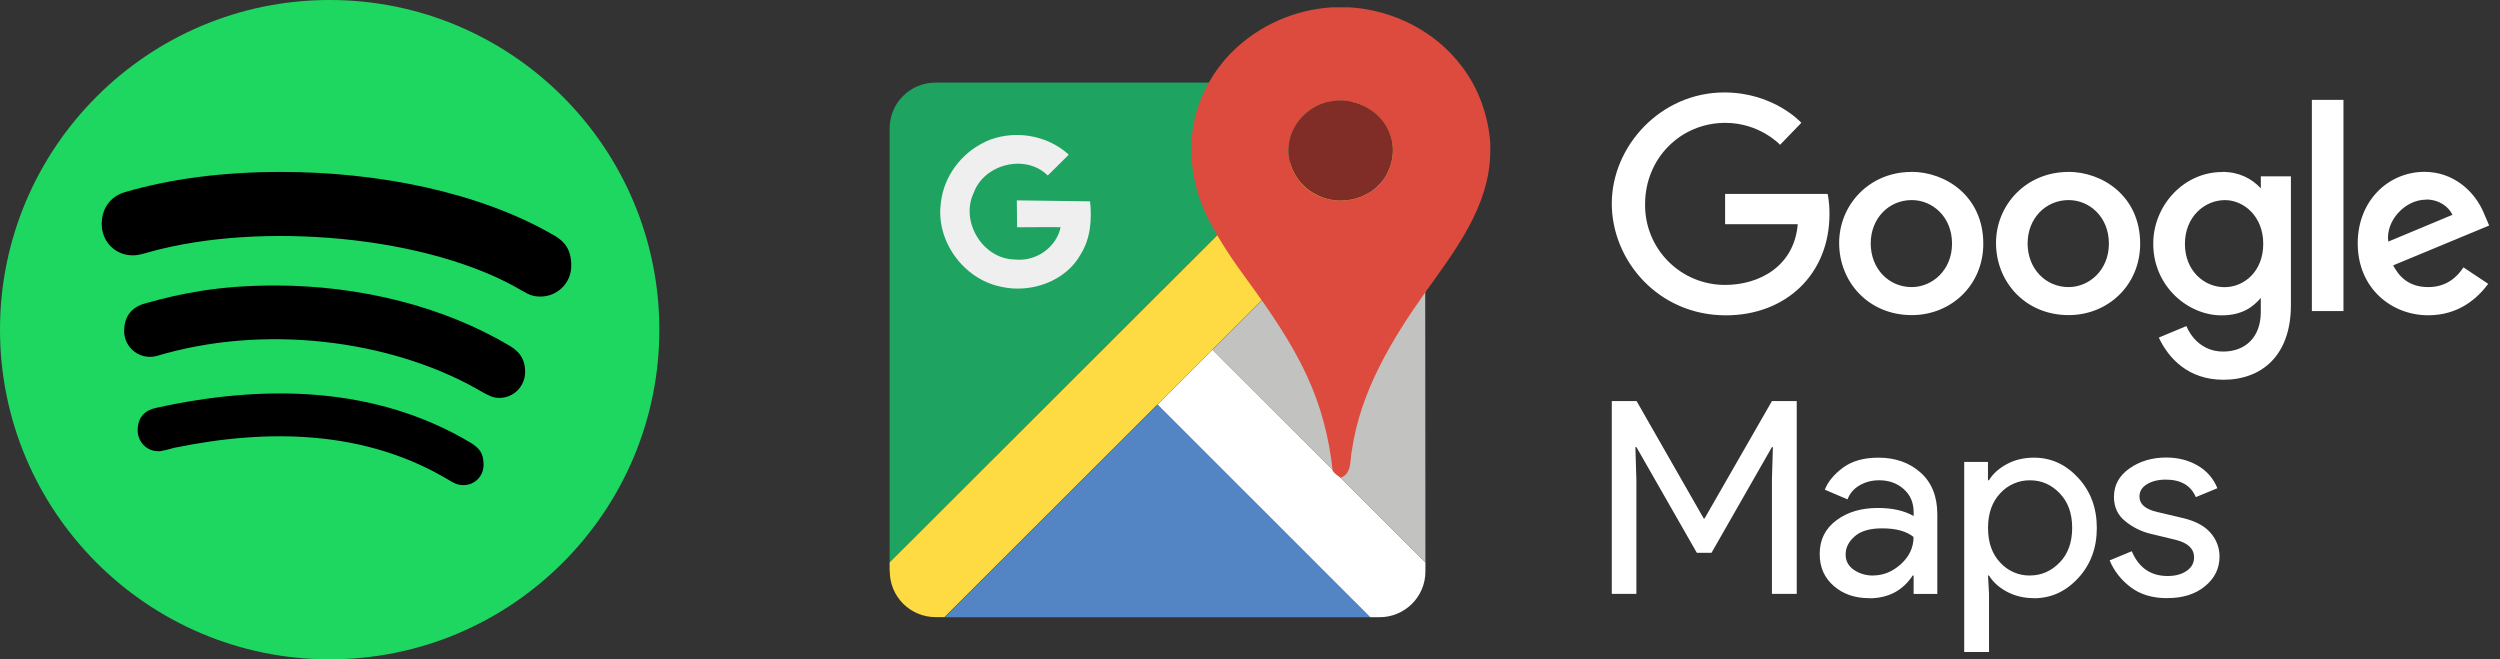
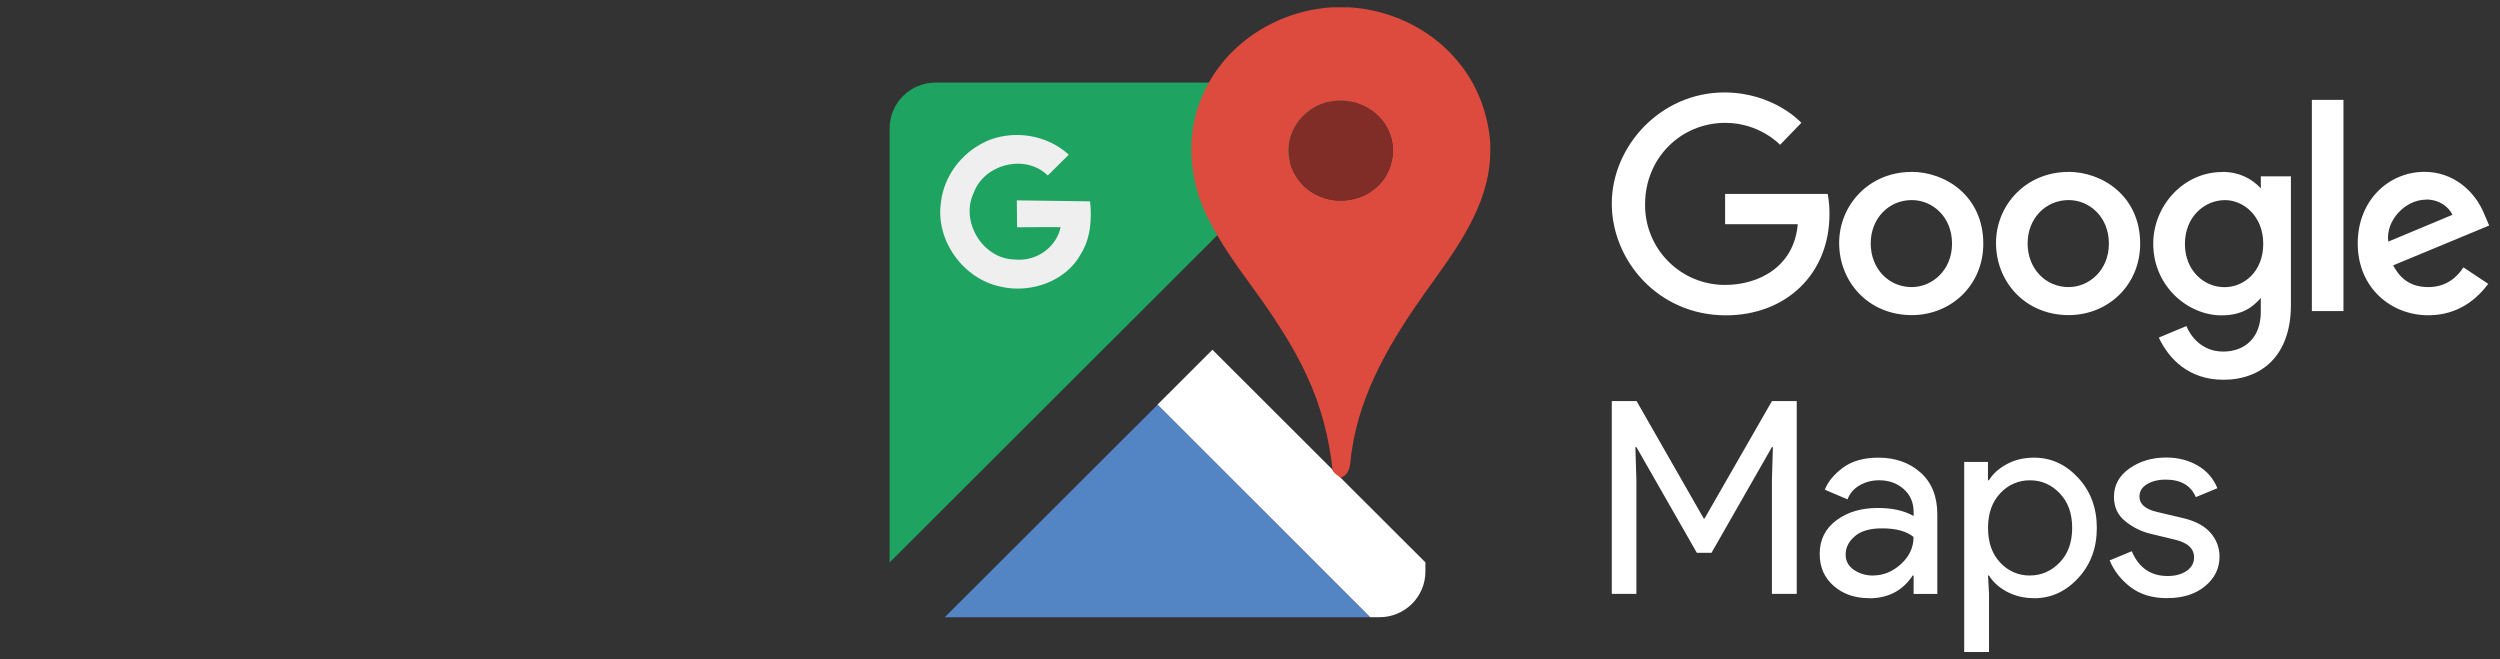
<svg xmlns="http://www.w3.org/2000/svg" fill="none" height="100%" overflow="visible" preserveAspectRatio="none" style="display: block;" viewBox="0 0 91 24" width="100%">
  <rect x="0" y="0" width="91" height="24" fill="#333333" stroke="none" />
  <g id="gap">
    <g clip-path="url(#clip0_0_683)" id="spotify logo">
      <path d="M12 0C5.377 0 0 5.377 0 12C0 18.623 5.377 24 12 24C18.623 24 24 18.623 24 12C24 5.377 18.623 0 12 0Z" fill="#1ED760" id="Vector" />
      <path d="M19.673 10.795C19.42 10.795 19.266 10.734 19.05 10.608C15.605 8.55 9.445 8.058 5.456 9.169C5.283 9.216 5.062 9.295 4.833 9.295C4.195 9.295 3.703 8.798 3.703 8.152C3.703 7.495 4.111 7.12 4.547 6.994C6.248 6.497 8.156 6.258 10.233 6.258C13.767 6.258 17.466 6.994 20.17 8.569C20.55 8.784 20.794 9.084 20.794 9.661C20.798 10.327 20.264 10.795 19.673 10.795ZM18.173 14.484C17.92 14.484 17.752 14.372 17.578 14.283C14.555 12.492 10.045 11.77 6.033 12.863C5.798 12.923 5.677 12.989 5.456 12.989C4.941 12.989 4.519 12.567 4.519 12.052C4.519 11.536 4.772 11.189 5.269 11.048C6.614 10.669 7.987 10.392 10.003 10.392C13.144 10.392 16.177 11.17 18.567 12.595C18.961 12.83 19.116 13.13 19.116 13.547C19.106 14.062 18.703 14.484 18.173 14.484ZM16.87 17.658C16.669 17.658 16.542 17.597 16.355 17.484C13.336 15.666 9.82 15.586 6.352 16.298C6.164 16.345 5.916 16.425 5.775 16.425C5.306 16.425 5.011 16.055 5.011 15.661C5.011 15.164 5.306 14.925 5.667 14.85C9.628 13.973 13.678 14.053 17.133 16.116C17.428 16.303 17.602 16.472 17.602 16.913C17.602 17.353 17.264 17.658 16.87 17.658Z" fill="black" id="Vector_2" />
    </g>
    <g clip-path="url(#clip1_0_683)" id="Google logo">
      <g id="Group">
        <path clip-rule="evenodd" d="M32.382 20.473V4.671C32.382 4.23 32.558 3.806 32.87 3.494C33.183 3.183 33.607 3.007 34.049 3.007H49.875L32.382 20.473Z" fill="#1EA361" fill-rule="evenodd" id="Vector_3" />
-         <path clip-rule="evenodd" d="M32.382 20.804V20.472L49.875 3.007H50.207C50.649 3.007 51.073 3.182 51.385 3.494C51.698 3.806 51.873 4.229 51.873 4.67V4.997L34.381 22.463H34.054C33.612 22.463 33.188 22.288 32.876 21.976C32.563 21.664 32.388 21.241 32.388 20.799" fill="#FEDB43" fill-rule="evenodd" id="Vector_4" />
        <path clip-rule="evenodd" d="M34.387 22.468L42.134 14.734L49.88 22.468H34.387Z" fill="#5384C4" fill-rule="evenodd" id="Vector_5" />
        <path clip-rule="evenodd" d="M49.88 22.468L42.134 14.727L44.133 12.731L51.885 20.471V20.802C51.885 21.721 51.138 22.466 50.218 22.466H49.886L49.88 22.468Z" fill="white" fill-rule="evenodd" id="Vector_6" />
-         <path clip-rule="evenodd" d="M51.885 20.473L44.128 12.738L51.874 5.003L51.885 20.473Z" fill="#C2C2C1" fill-rule="evenodd" id="Vector_7" />
+         <path clip-rule="evenodd" d="M51.885 20.473L44.128 12.738L51.885 20.473Z" fill="#C2C2C1" fill-rule="evenodd" id="Vector_7" />
      </g>
      <path d="M35.865 5.158C36.857 4.705 38.098 4.889 38.903 5.631L38.138 6.388C37.332 5.589 35.819 5.968 35.441 7.024C34.947 8.063 35.768 9.424 36.929 9.445C37.694 9.533 38.446 9.025 38.606 8.269C38.076 8.27 37.546 8.265 37.022 8.273L37.012 7.293L39.679 7.329C39.746 7.976 39.7 8.663 39.352 9.231C38.805 10.247 37.514 10.69 36.422 10.434C35.072 10.155 34.061 8.771 34.246 7.401C34.34 6.435 34.994 5.559 35.875 5.158" fill="#EFEFEF" id="Vector_8" />
      <path d="M48.476 0.266H49.11C50.694 0.357 52.233 1.127 53.191 2.393C53.818 3.194 54.168 4.193 54.246 5.197V5.572C54.21 7.528 52.956 9.134 51.87 10.655C50.652 12.375 49.525 14.248 49.213 16.367C49.129 16.726 49.229 17.229 48.8 17.391C48.699 17.313 48.581 17.248 48.51 17.138C48.383 15.953 48.086 14.783 47.58 13.701C47.007 12.447 46.206 11.301 45.394 10.187C44.9 9.518 44.433 8.827 44.047 8.089C43.446 6.984 43.215 5.678 43.462 4.438C43.666 3.459 44.173 2.552 44.889 1.85C45.846 0.916 47.14 0.35 48.476 0.267M48.353 3.712C47.604 3.879 46.975 4.541 46.912 5.316C46.833 6.037 47.256 6.769 47.903 7.087C48.604 7.458 49.525 7.343 50.111 6.814C50.659 6.331 50.858 5.497 50.572 4.821C50.233 3.976 49.23 3.495 48.352 3.719" fill="#DC4B3E" id="Vector_9" />
      <path d="M48.352 3.712C49.23 3.494 50.234 3.968 50.572 4.814C50.858 5.489 50.658 6.323 50.111 6.807C49.525 7.342 48.604 7.461 47.903 7.079C47.255 6.761 46.833 6.029 46.912 5.308C46.975 4.534 47.604 3.872 48.353 3.705" fill="#802C27" id="Vector_10" />
      <path d="M58.669 21.616V14.6H59.572L62.016 18.873H62.046L64.498 14.6H65.401V21.616H64.498V17.451L64.534 16.275H64.498L62.299 20.122H61.765L59.566 16.275H59.528L59.564 17.451V21.616L58.669 21.616ZM68.033 21.773C67.522 21.773 67.096 21.63 66.752 21.332C66.409 21.034 66.237 20.65 66.237 20.166C66.237 19.643 66.44 19.239 66.849 18.936C67.257 18.633 67.756 18.49 68.351 18.49C68.881 18.49 69.316 18.588 69.657 18.784V18.648C69.657 18.295 69.535 18.012 69.293 17.8C69.052 17.587 68.753 17.482 68.4 17.482C68.138 17.482 67.901 17.544 67.688 17.667C67.476 17.791 67.33 17.962 67.251 18.177L66.423 17.825C66.534 17.538 66.753 17.271 67.081 17.026C67.409 16.782 67.839 16.659 68.376 16.659C68.99 16.659 69.501 16.839 69.906 17.199C70.312 17.559 70.518 18.065 70.518 18.718V21.619H69.656V20.95H69.62C69.26 21.498 68.734 21.777 68.04 21.777L68.033 21.773ZM68.181 20.947C68.554 20.947 68.892 20.808 69.197 20.53C69.501 20.253 69.653 19.925 69.653 19.546C69.398 19.336 69.015 19.232 68.506 19.232C68.068 19.232 67.737 19.326 67.515 19.52C67.292 19.713 67.181 19.931 67.181 20.186C67.181 20.421 67.283 20.608 67.486 20.745C67.688 20.882 67.921 20.95 68.183 20.95L68.181 20.947ZM74.04 21.773C73.674 21.773 73.345 21.695 73.053 21.539C72.761 21.383 72.545 21.186 72.4 20.95H72.364L72.4 21.616V23.733H71.497V16.815H72.362V17.481H72.397C72.542 17.246 72.759 17.05 73.05 16.893C73.341 16.736 73.67 16.659 74.037 16.659C74.659 16.659 75.195 16.904 75.647 17.394C76.099 17.884 76.324 18.49 76.324 19.218C76.324 19.945 76.099 20.55 75.647 21.041C75.195 21.532 74.658 21.776 74.037 21.776L74.04 21.773ZM73.895 20.947C74.314 20.947 74.673 20.783 74.975 20.471C75.278 20.159 75.427 19.735 75.427 19.212C75.427 18.689 75.276 18.27 74.975 17.957C74.674 17.645 74.32 17.483 73.895 17.483C73.692 17.48 73.49 17.52 73.303 17.602C73.116 17.683 72.948 17.802 72.811 17.953C72.513 18.267 72.364 18.688 72.364 19.218C72.364 19.747 72.513 20.168 72.811 20.481C72.948 20.631 73.115 20.75 73.301 20.831C73.487 20.912 73.689 20.952 73.892 20.949L73.895 20.947ZM78.892 21.773C78.351 21.773 77.911 21.642 77.562 21.378C77.212 21.113 76.954 20.79 76.791 20.398L77.597 20.065C77.849 20.665 78.287 20.967 78.902 20.967C79.183 20.967 79.414 20.904 79.594 20.78C79.774 20.656 79.864 20.493 79.864 20.289C79.864 19.976 79.645 19.764 79.206 19.653L78.234 19.418C77.914 19.334 77.616 19.182 77.36 18.972C77.085 18.753 76.948 18.458 76.948 18.085C76.948 17.661 77.136 17.316 77.513 17.051C77.889 16.786 78.335 16.654 78.853 16.654C79.278 16.654 79.658 16.751 79.992 16.944C80.325 17.136 80.568 17.413 80.713 17.771L79.928 18.095C79.747 17.671 79.385 17.458 78.829 17.458C78.561 17.458 78.334 17.514 78.151 17.625C77.968 17.735 77.876 17.887 77.876 18.075C77.876 18.35 78.092 18.536 78.513 18.634L79.466 18.859C79.917 18.967 80.251 19.146 80.467 19.399C80.677 19.637 80.793 19.944 80.791 20.262C80.791 20.693 80.611 21.053 80.261 21.34C79.911 21.627 79.452 21.771 78.897 21.771L78.892 21.773ZM66.522 7.058H62.794V8.162H65.438C65.307 9.711 64.016 10.371 62.799 10.371C62.413 10.373 62.031 10.298 61.674 10.15C61.318 10.003 60.994 9.786 60.723 9.512C60.451 9.239 60.237 8.914 60.092 8.556C59.947 8.199 59.876 7.817 59.881 7.431C59.881 5.76 61.177 4.472 62.802 4.472C64.056 4.472 64.795 5.271 64.795 5.271L65.569 4.47C65.569 4.47 64.575 3.365 62.763 3.365C60.454 3.365 58.669 5.314 58.669 7.412C58.669 9.47 60.348 11.478 62.822 11.478C64.997 11.478 66.593 9.99 66.593 7.79C66.593 7.322 66.525 7.058 66.525 7.058L66.522 7.058ZM69.574 6.259C68.045 6.259 66.945 7.453 66.945 8.845C66.945 10.258 68.008 11.47 69.589 11.47C71.02 11.47 72.192 10.378 72.192 8.872C72.192 7.144 70.828 6.255 69.571 6.255L69.574 6.259ZM69.59 7.283C70.342 7.283 71.054 7.89 71.054 8.868C71.054 9.826 70.343 10.45 69.585 10.45C68.751 10.45 68.094 9.783 68.094 8.86C68.094 7.957 68.744 7.283 69.588 7.283H69.59ZM75.285 6.259C73.755 6.259 72.655 7.453 72.655 8.845C72.655 10.258 73.719 11.47 75.299 11.47C76.731 11.47 77.902 10.378 77.902 8.872C77.902 7.144 76.539 6.255 75.281 6.255L75.285 6.259ZM75.3 7.283C76.052 7.283 76.764 7.89 76.764 8.868C76.764 9.826 76.054 10.45 75.296 10.45C74.463 10.45 73.805 9.783 73.805 8.86C73.805 7.957 74.455 7.283 75.3 7.283ZM80.885 6.262C79.481 6.262 78.378 7.489 78.378 8.867C78.378 10.437 79.657 11.479 80.861 11.479C81.605 11.479 82.001 11.184 82.293 10.845V11.359C82.293 12.259 81.746 12.797 80.92 12.797C80.123 12.797 79.722 12.205 79.584 11.869L78.58 12.288C78.935 13.043 79.653 13.823 80.929 13.823C82.325 13.823 83.389 12.945 83.389 11.105V6.419H82.294V6.856C81.958 6.494 81.497 6.257 80.89 6.257L80.885 6.262ZM80.987 7.284C81.672 7.284 82.382 7.871 82.382 8.873C82.382 9.892 81.677 10.453 80.972 10.453C80.223 10.453 79.531 9.847 79.531 8.882C79.531 7.881 80.254 7.284 80.991 7.284H80.987ZM88.258 6.255C86.933 6.255 85.821 7.307 85.821 8.86C85.821 10.502 87.06 11.476 88.384 11.476C89.49 11.476 90.167 10.873 90.572 10.332L89.67 9.732C89.435 10.092 89.044 10.45 88.39 10.45C87.656 10.45 87.32 10.048 87.11 9.66L90.606 8.209L90.424 7.784C90.085 6.951 89.297 6.255 88.252 6.255H88.258ZM88.303 7.262C88.781 7.262 89.124 7.515 89.27 7.819L86.932 8.795C86.831 8.039 87.544 7.268 88.301 7.268L88.303 7.262ZM84.152 11.322H85.302V3.636H84.152V11.322Z" fill="white" id="Vector_11" />
    </g>
  </g>
  <defs>
    <clipPath id="clip0_0_683">
-       <rect fill="white" height="24" width="24" />
-     </clipPath>
+       </clipPath>
    <clipPath id="clip1_0_683">
      <rect fill="white" height="24" transform="translate(32)" width="59" />
    </clipPath>
  </defs>
</svg>